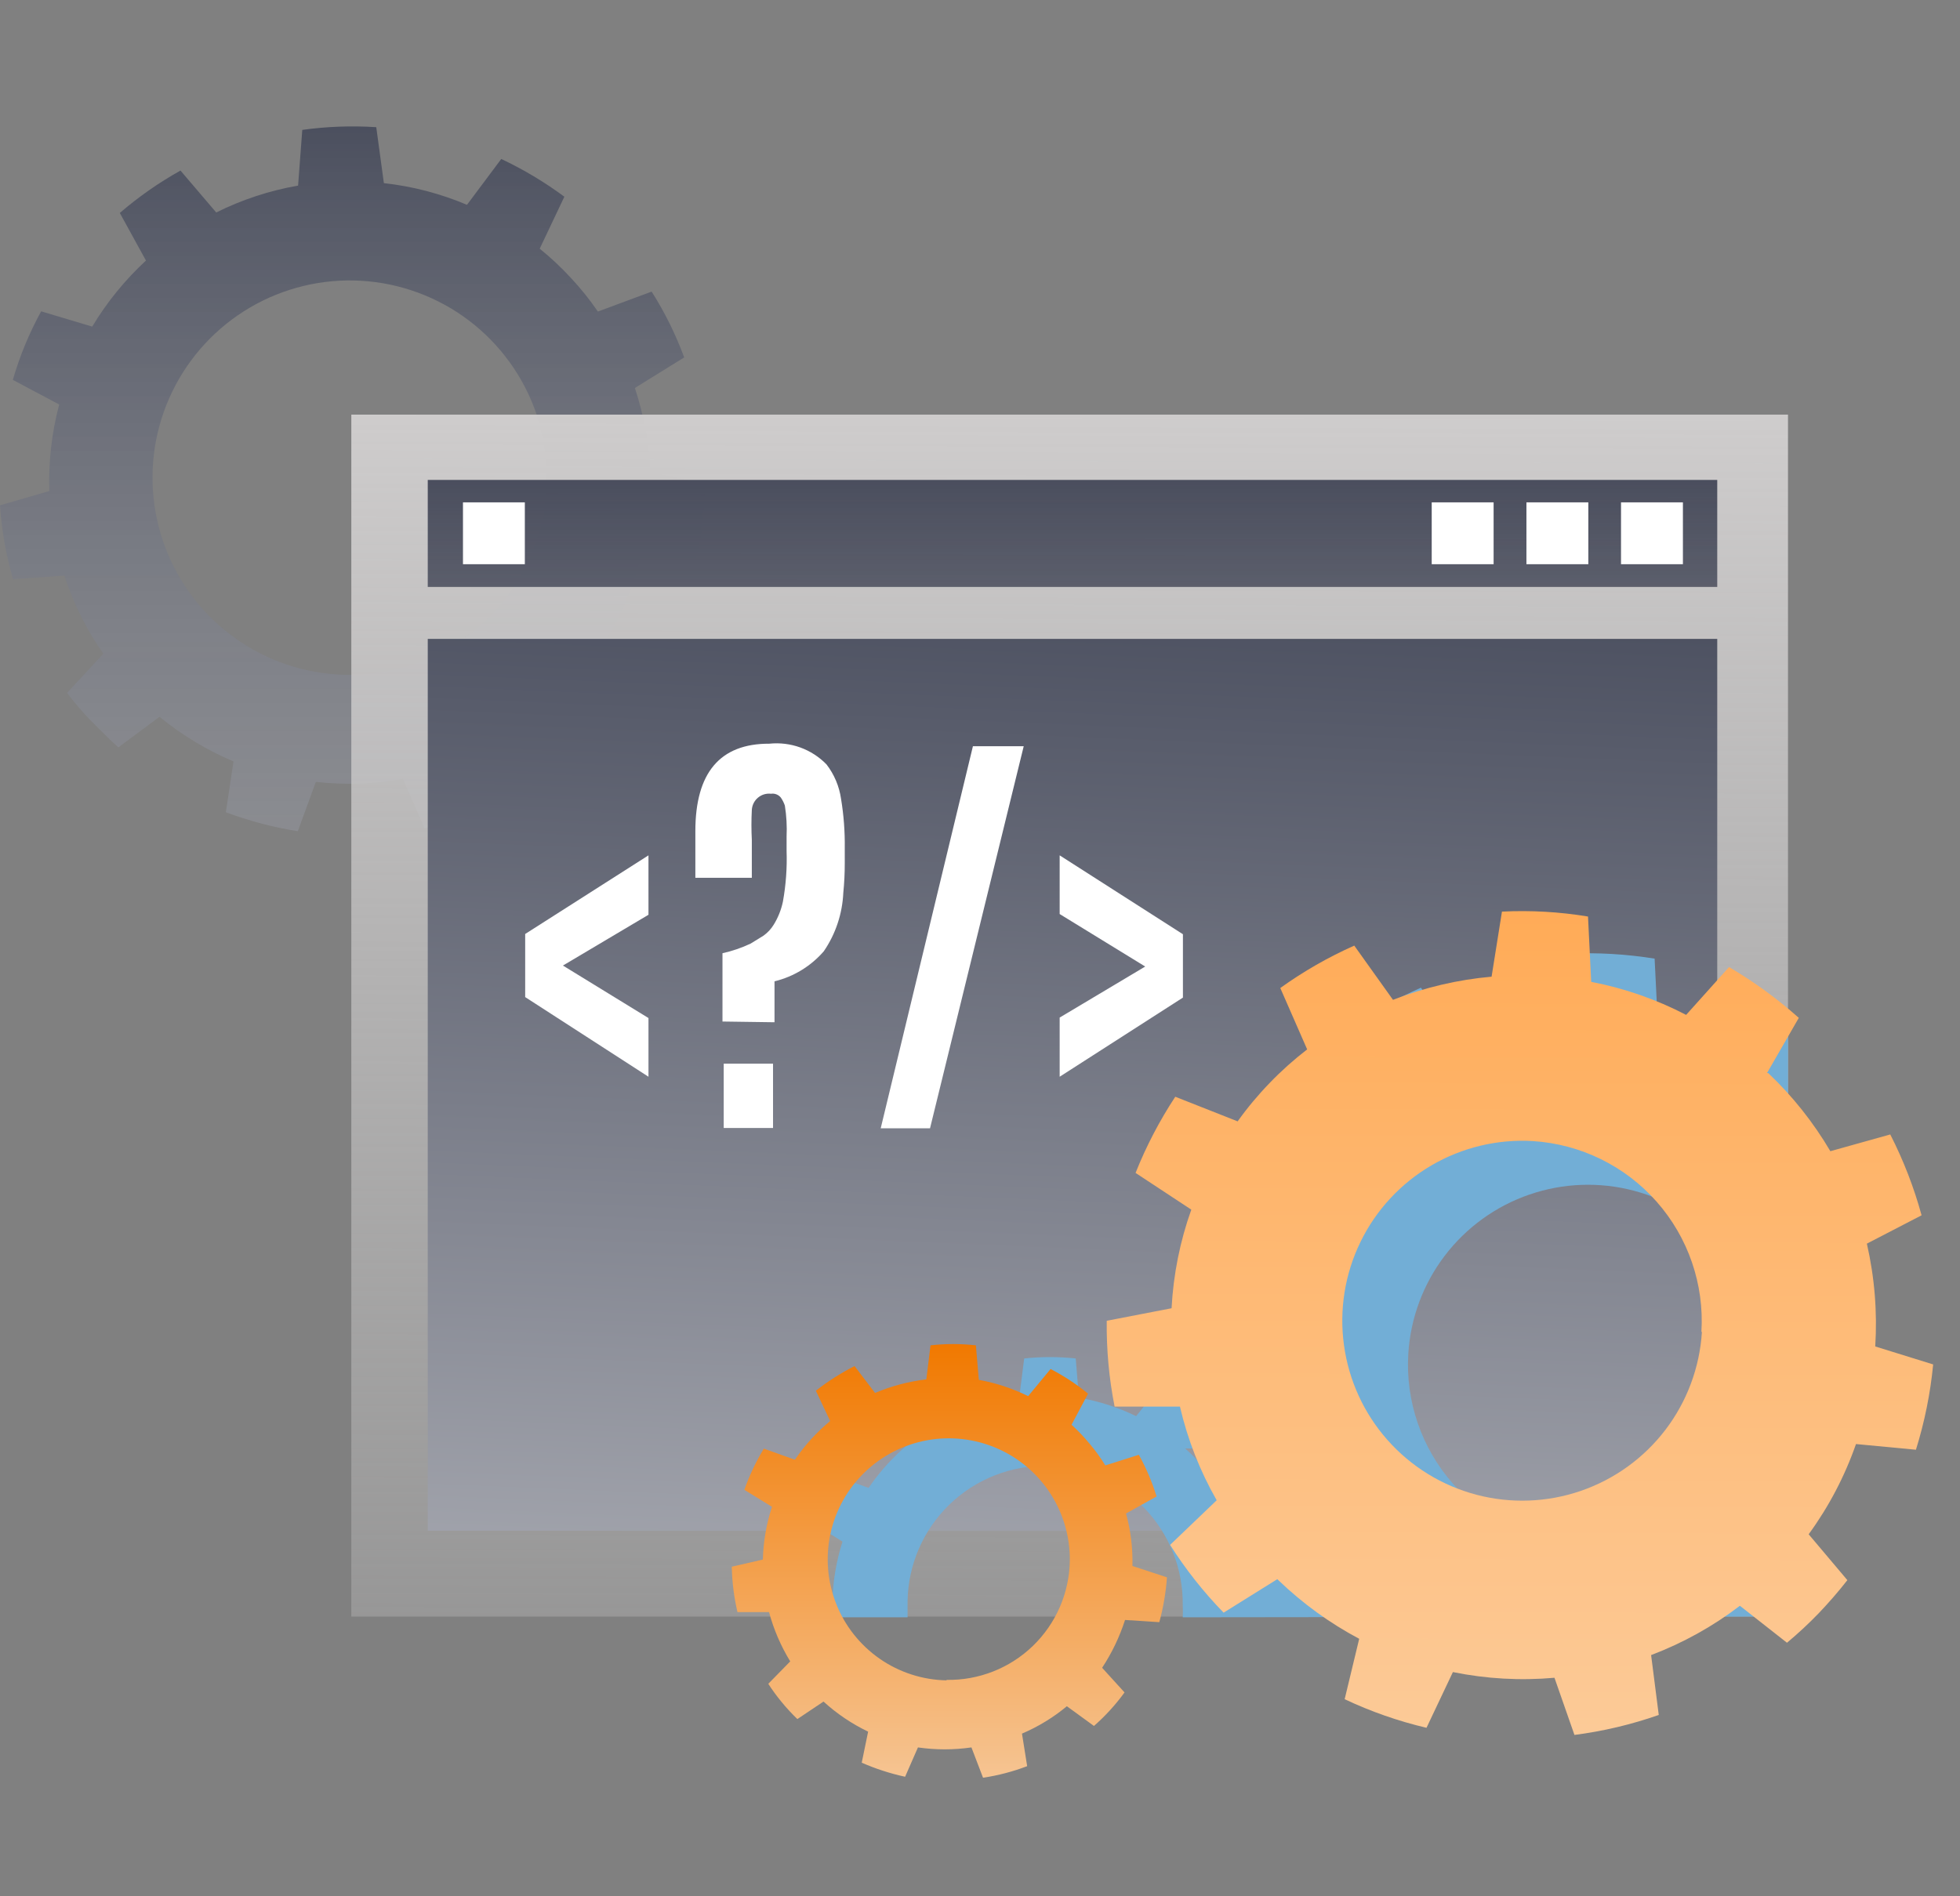
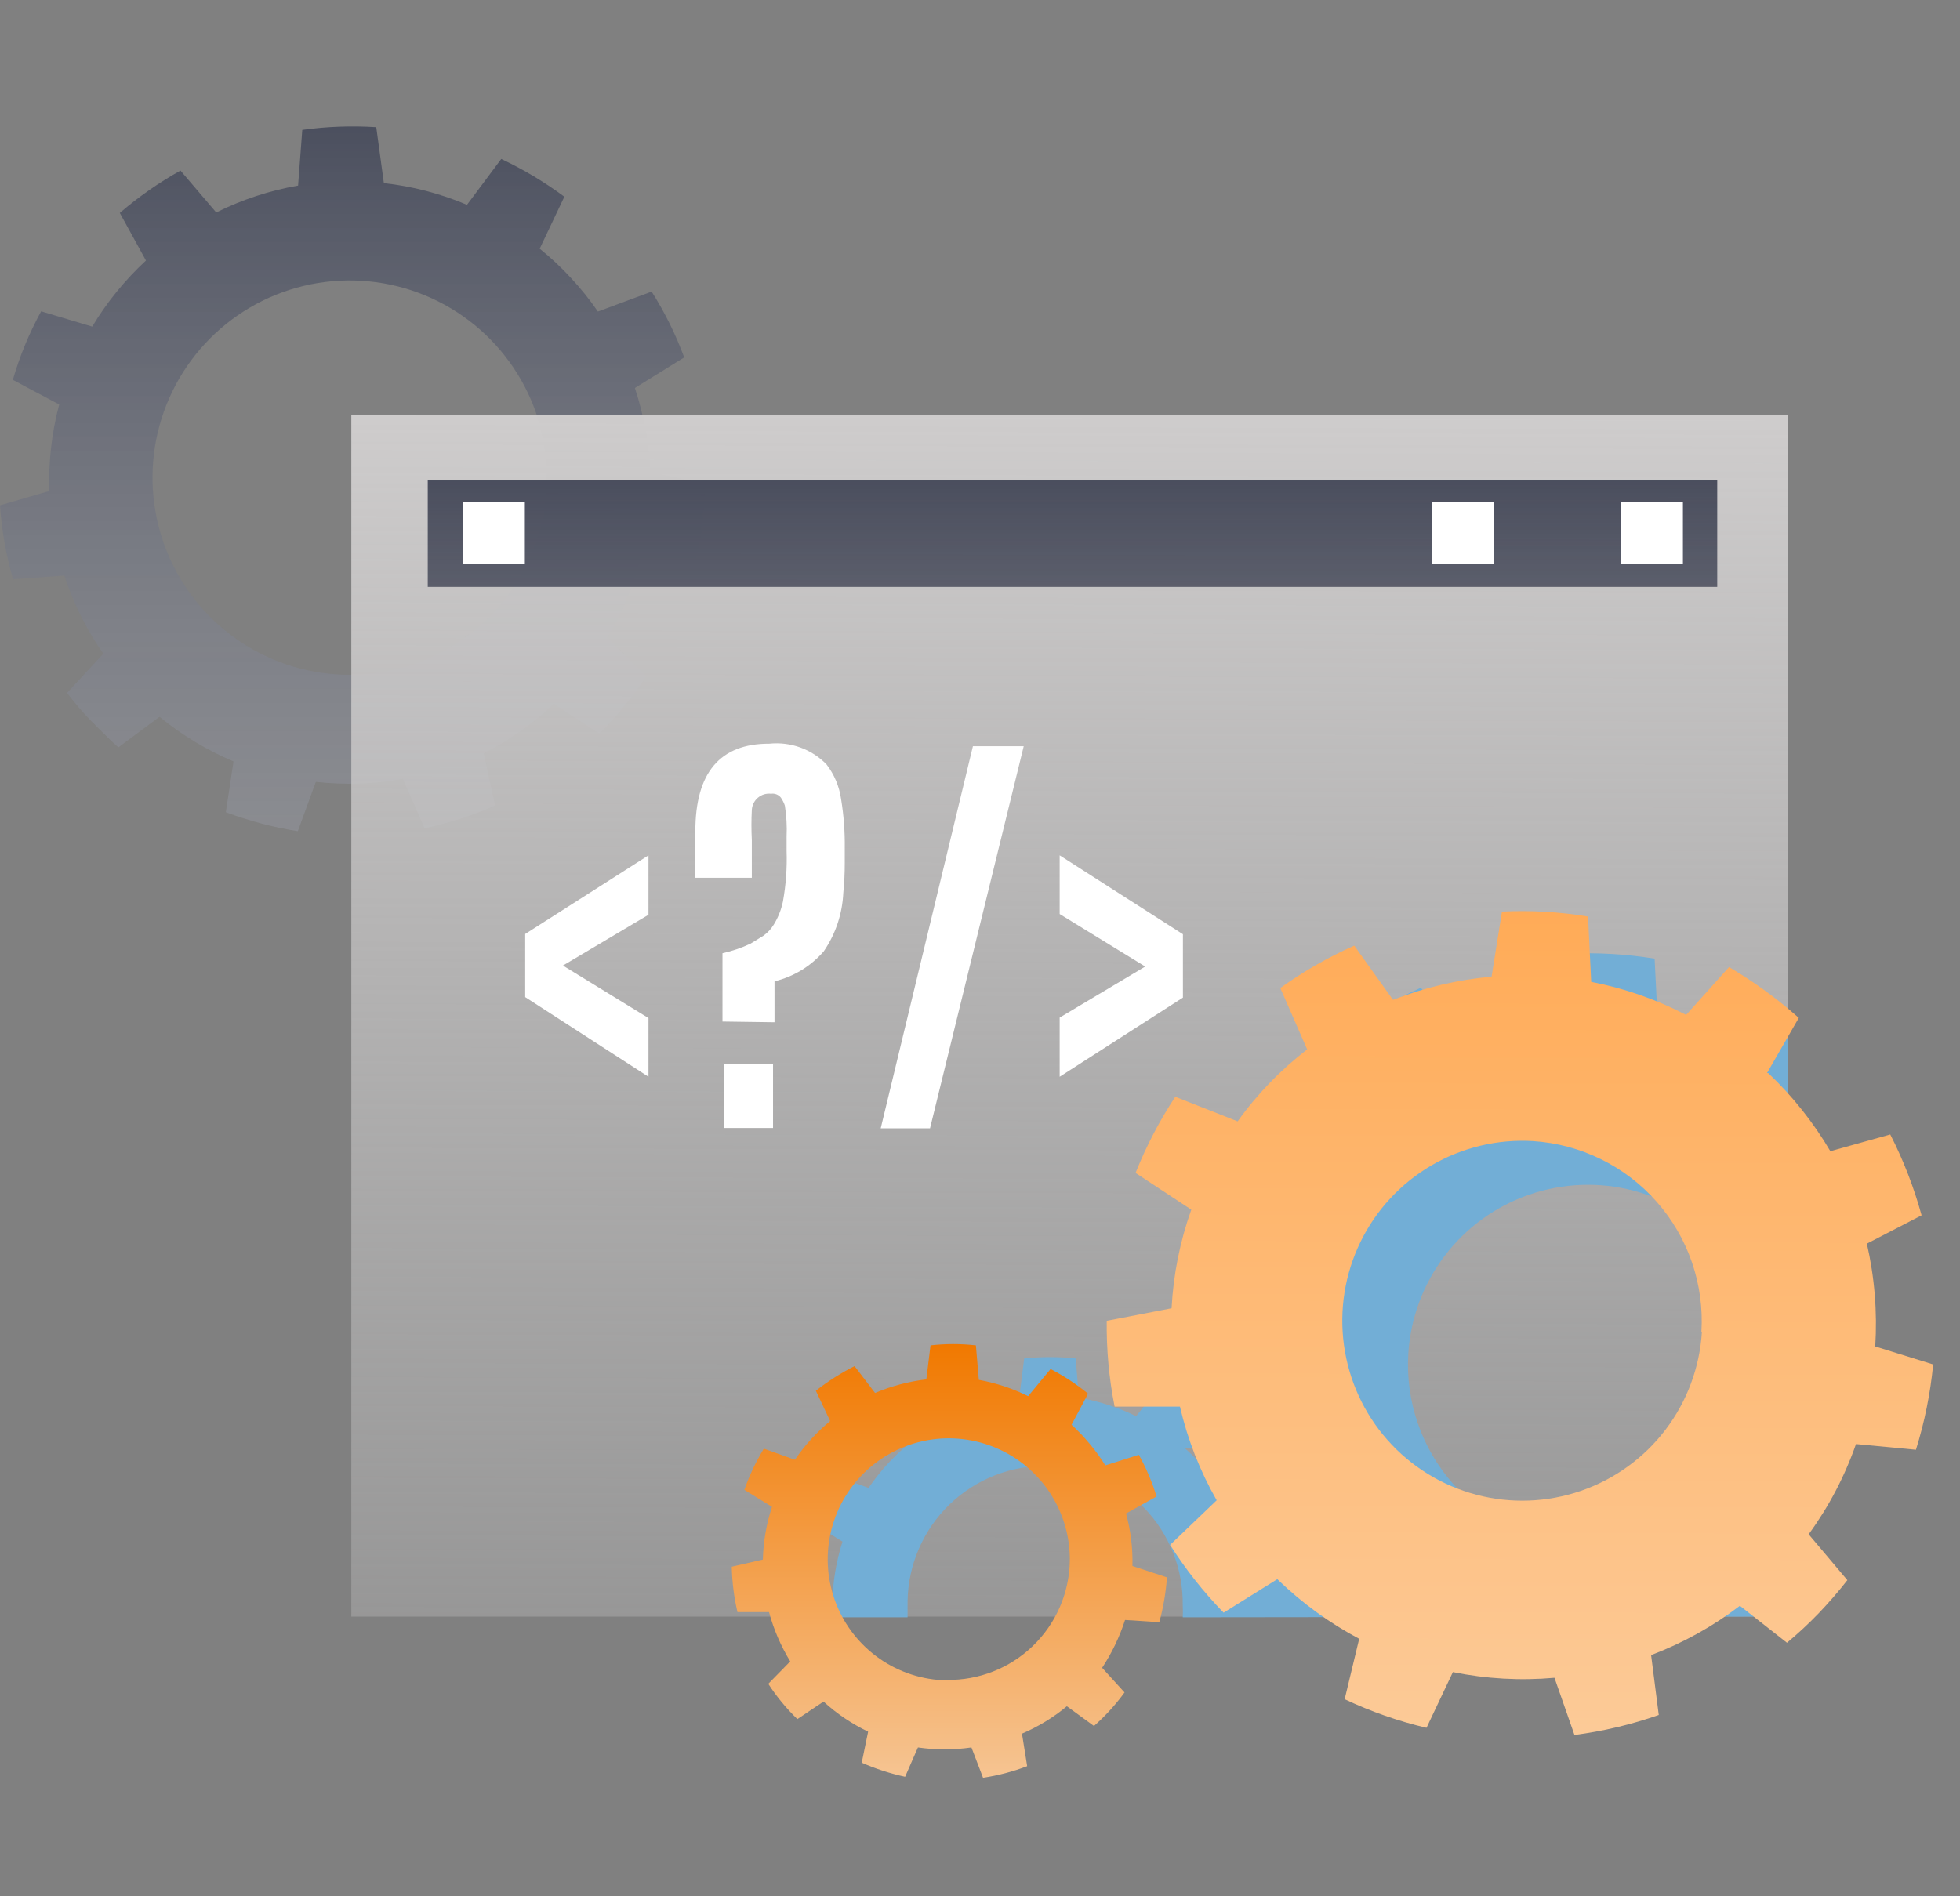
<svg xmlns="http://www.w3.org/2000/svg" width="62" height="60" viewBox="0 0 62 60" fill="none">
  <rect x="0" y="0" width="62" height="60" fill="#808080" stroke="none" />
  <path d="M20.559 14.944C20.528 14.036 20.368 13.138 20.083 12.276L21.643 11.309C21.374 10.581 21.029 9.882 20.613 9.227L18.913 9.858C18.657 9.484 18.372 9.129 18.063 8.798C17.756 8.464 17.425 8.154 17.072 7.869L17.852 6.224C17.227 5.761 16.559 5.362 15.856 5.03L14.772 6.481C13.934 6.126 13.048 5.894 12.143 5.795L11.902 4.024C11.121 3.974 10.337 4.002 9.562 4.11L9.429 5.873C8.529 6.029 7.657 6.316 6.84 6.723L5.709 5.397C5.026 5.778 4.383 6.228 3.79 6.738L4.617 8.244C3.955 8.857 3.382 9.561 2.917 10.334L1.302 9.851C0.925 10.538 0.624 11.265 0.406 12.019L1.872 12.799C1.636 13.691 1.531 14.614 1.56 15.537L0 15.989C0.054 16.781 0.192 17.566 0.413 18.329L2.036 18.212C2.322 19.092 2.738 19.925 3.268 20.684L2.121 21.924C2.355 22.229 2.605 22.533 2.901 22.829C3.198 23.126 3.455 23.391 3.744 23.648L5.046 22.681C5.755 23.261 6.543 23.736 7.386 24.093L7.144 25.7C7.881 25.976 8.644 26.177 9.421 26.3L9.991 24.74C10.908 24.842 11.835 24.81 12.744 24.647L13.43 26.207C14.197 26.047 14.945 25.806 15.661 25.489L15.302 23.835C16.112 23.426 16.858 22.9 17.517 22.276L18.96 23.212C19.515 22.662 20.012 22.055 20.442 21.402L19.209 20.177C19.677 19.393 20.027 18.544 20.247 17.658H22.025C22.192 16.889 22.281 16.105 22.29 15.318L20.559 14.944ZM11.332 21.347C10.098 21.401 8.875 21.086 7.82 20.444C6.764 19.801 5.923 18.86 5.403 17.739C4.884 16.618 4.708 15.368 4.899 14.147C5.091 12.926 5.64 11.79 6.478 10.882C7.316 9.974 8.405 9.335 9.606 9.046C10.808 8.757 12.068 8.832 13.227 9.261C14.386 9.689 15.391 10.452 16.116 11.453C16.841 12.453 17.253 13.646 17.299 14.881C17.36 16.529 16.767 18.133 15.649 19.345C14.531 20.556 12.979 21.276 11.332 21.347Z" fill="url(#paint0_linear_1218_33139)" />
  <path d="M56.559 13.119H11.113V51.151H56.559V13.119Z" fill="url(#paint1_linear_1218_33139)" />
-   <path d="M54.321 20.215H13.531V48.434H54.321V20.215Z" fill="url(#paint2_linear_1218_33139)" />
  <path d="M54.321 15.185H13.531V18.571H54.321V15.185Z" fill="url(#paint3_linear_1218_33139)" />
  <path d="M53.235 15.895H51.277V17.852H53.235V15.895Z" fill="white" />
-   <path d="M50.243 15.895H48.285V17.852H50.243V15.895Z" fill="white" />
  <path d="M47.247 15.895H45.289V17.852H47.247V15.895Z" fill="white" />
  <path d="M16.602 15.895H14.645V17.852H16.602V15.895Z" fill="white" />
  <path d="M20.513 34.069L16.613 31.549V29.552L20.513 27.064V28.944L17.807 30.551L20.513 32.212V34.069Z" fill="white" />
  <path d="M22.854 32.322V30.161C23.161 30.093 23.459 29.991 23.743 29.857L24.149 29.607C24.28 29.514 24.392 29.394 24.476 29.256C24.613 29.033 24.711 28.788 24.765 28.531C24.861 28.001 24.9 27.462 24.882 26.924V26.472C24.897 26.143 24.879 25.814 24.827 25.489C24.797 25.401 24.755 25.317 24.702 25.239C24.666 25.193 24.618 25.157 24.563 25.135C24.508 25.113 24.449 25.106 24.39 25.115C24.316 25.106 24.241 25.113 24.169 25.134C24.098 25.156 24.032 25.192 23.975 25.24C23.918 25.288 23.871 25.348 23.838 25.415C23.805 25.482 23.786 25.555 23.782 25.63C23.766 25.944 23.766 26.259 23.782 26.573V27.774H21.996V26.3C21.996 24.449 22.776 23.526 24.336 23.531C24.667 23.497 25.002 23.538 25.316 23.651C25.629 23.765 25.913 23.948 26.145 24.187C26.39 24.505 26.548 24.881 26.605 25.279C26.69 25.794 26.729 26.316 26.722 26.838V27.306C26.723 27.622 26.707 27.937 26.676 28.25C26.646 28.912 26.433 29.552 26.059 30.099C25.651 30.57 25.106 30.903 24.5 31.05V32.345L22.854 32.322ZM22.893 35.691V33.655H24.453V35.691H22.893Z" fill="white" />
  <path d="M27.859 35.701L30.776 23.611H32.383L29.419 35.701H27.859Z" fill="white" />
  <path d="M33.52 34.069V32.197L36.226 30.582L33.52 28.921V27.064L37.419 29.56V31.565L33.52 34.069Z" fill="white" />
  <g style="mix-blend-mode:multiply">
    <path d="M56.56 51.15V32.196L55.444 33.444C54.499 32.952 53.488 32.6 52.442 32.399L52.34 30.332C51.441 30.187 50.529 30.134 49.618 30.176L49.291 32.235C48.221 32.329 47.171 32.576 46.171 32.968L44.947 31.252C44.123 31.618 43.339 32.068 42.607 32.594L43.457 34.536C43.036 34.86 42.64 35.215 42.272 35.597C41.904 35.977 41.565 36.383 41.258 36.814L39.292 36.034C38.788 36.79 38.364 37.598 38.029 38.444L39.791 39.606C39.433 40.61 39.223 41.661 39.167 42.726L37.116 43.124C37.116 43.451 37.116 43.771 37.155 44.099C37.014 44.003 36.869 43.914 36.719 43.833L35.939 44.808C35.366 44.53 34.757 44.333 34.129 44.223L34.028 42.983C33.486 42.925 32.94 42.925 32.398 42.983L32.242 44.208C31.609 44.287 30.99 44.452 30.401 44.699L29.621 43.732C29.127 43.972 28.66 44.262 28.225 44.598L28.748 45.682C28.26 46.085 27.832 46.555 27.477 47.078L26.369 46.68C26.077 47.145 25.838 47.643 25.659 48.162L26.65 48.778C26.455 49.392 26.347 50.03 26.33 50.674L25.207 50.931C25.207 51.009 25.207 51.095 25.207 51.173H28.709C28.709 51.009 28.709 50.837 28.709 50.666C28.726 49.512 29.202 48.412 30.03 47.608C30.441 47.21 30.925 46.897 31.457 46.686C31.988 46.475 32.556 46.371 33.127 46.38C33.699 46.389 34.263 46.51 34.788 46.737C35.312 46.963 35.787 47.291 36.185 47.702C36.583 48.112 36.896 48.596 37.107 49.128C37.318 49.659 37.421 50.227 37.413 50.798C37.42 50.923 37.42 51.048 37.413 51.173L56.56 51.15ZM44.549 42.827C44.619 41.703 45.02 40.626 45.703 39.73C46.385 38.835 47.318 38.161 48.382 37.796C49.447 37.43 50.596 37.388 51.685 37.676C52.773 37.963 53.752 38.567 54.498 39.41C55.243 40.254 55.722 41.3 55.873 42.416C56.024 43.531 55.842 44.667 55.348 45.678C54.854 46.69 54.071 47.533 53.099 48.1C52.126 48.667 51.007 48.933 49.884 48.864C49.137 48.819 48.406 48.626 47.734 48.298C47.062 47.97 46.461 47.512 45.965 46.951C45.47 46.391 45.09 45.738 44.847 45.03C44.604 44.323 44.502 43.574 44.549 42.827ZM40.431 48.505C40.486 48.615 40.54 48.724 40.603 48.825L39.589 49.8C39.555 49.55 39.506 49.303 39.441 49.059L40.431 48.505ZM37.498 45.83H39.441C39.533 46.21 39.645 46.585 39.776 46.953L38.692 47.289C38.529 47.014 38.344 46.753 38.138 46.509C37.938 46.263 37.719 46.034 37.483 45.822L37.498 45.83Z" fill="#72AED6" />
  </g>
  <path d="M35.822 49.549C35.836 48.988 35.768 48.429 35.619 47.888L36.586 47.35C36.445 46.892 36.257 46.45 36.025 46.031L34.964 46.367C34.818 46.128 34.654 45.901 34.473 45.688C34.295 45.472 34.102 45.269 33.896 45.08L34.418 44.097C34.052 43.796 33.654 43.535 33.233 43.317L32.523 44.175C32.03 43.931 31.505 43.758 30.963 43.66L30.87 42.568C30.393 42.514 29.911 42.514 29.435 42.568L29.302 43.645C28.744 43.71 28.198 43.855 27.68 44.074L27.032 43.224C26.6 43.443 26.19 43.704 25.808 44.004L26.26 44.963C25.833 45.316 25.457 45.729 25.145 46.187L24.162 45.836C23.912 46.248 23.705 46.684 23.546 47.139L24.42 47.677C24.243 48.217 24.146 48.779 24.131 49.346L23.148 49.572C23.158 50.056 23.218 50.537 23.328 51.008H24.326C24.474 51.557 24.7 52.082 24.997 52.568L24.303 53.277C24.434 53.48 24.578 53.676 24.732 53.862C24.885 54.048 25.049 54.225 25.223 54.393L26.05 53.839C26.471 54.224 26.947 54.544 27.461 54.791L27.259 55.773C27.7 55.967 28.16 56.116 28.631 56.218L29.037 55.29C29.598 55.371 30.168 55.371 30.729 55.29L31.096 56.249C31.573 56.178 32.041 56.055 32.492 55.883L32.328 54.853C32.841 54.635 33.319 54.343 33.748 53.987L34.605 54.611C34.966 54.294 35.29 53.938 35.572 53.55L34.863 52.77C35.172 52.301 35.416 51.792 35.588 51.257L36.672 51.327C36.799 50.863 36.88 50.388 36.914 49.908L35.822 49.549ZM29.942 53.168C29.185 53.154 28.449 52.916 27.827 52.484C27.206 52.052 26.726 51.446 26.449 50.741C26.172 50.037 26.109 49.266 26.27 48.526C26.431 47.786 26.807 47.111 27.352 46.585C27.896 46.059 28.584 45.706 29.329 45.571C30.074 45.436 30.842 45.525 31.537 45.826C32.231 46.127 32.821 46.628 33.231 47.264C33.641 47.9 33.853 48.644 33.841 49.401C33.821 50.415 33.398 51.38 32.667 52.084C31.936 52.787 30.956 53.171 29.942 53.153V53.168Z" fill="url(#paint4_linear_1218_33139)" />
  <path d="M59.054 39.35L60.785 38.453C60.543 37.569 60.211 36.712 59.794 35.895L57.899 36.425C57.363 35.513 56.702 34.681 55.934 33.953H55.895L56.901 32.206C56.219 31.599 55.48 31.061 54.694 30.599L53.337 32.112C52.392 31.62 51.38 31.268 50.334 31.067L50.233 29C49.334 28.851 48.421 28.799 47.511 28.844L47.183 30.903C46.114 30.997 45.063 31.244 44.064 31.636L42.839 29.92C42.015 30.286 41.231 30.736 40.499 31.262L41.349 33.204C40.929 33.528 40.532 33.882 40.164 34.265C39.796 34.645 39.457 35.051 39.15 35.481L37.177 34.702C36.678 35.46 36.257 36.268 35.921 37.112L37.684 38.274C37.326 39.278 37.116 40.329 37.06 41.394L35.009 41.791C34.998 42.702 35.081 43.612 35.258 44.506H37.325C37.566 45.545 37.957 46.544 38.487 47.47L37.013 48.882C37.502 49.653 38.069 50.372 38.706 51.026L40.406 49.966L40.445 50.005C41.205 50.736 42.063 51.358 42.995 51.853L42.535 53.764C43.364 54.156 44.232 54.459 45.124 54.669L45.959 52.906C47.016 53.121 48.098 53.182 49.172 53.086L49.804 54.895C50.712 54.778 51.606 54.566 52.471 54.263L52.229 52.368C53.236 51.987 54.182 51.462 55.037 50.808L56.527 51.978C56.879 51.684 57.215 51.372 57.533 51.042C57.852 50.707 58.157 50.356 58.437 49.997L57.213 48.546C57.85 47.673 58.354 46.711 58.71 45.691L60.606 45.871C60.88 44.992 61.063 44.088 61.151 43.172L59.319 42.603C59.387 41.511 59.298 40.416 59.054 39.35ZM53.836 42.142C53.766 43.266 53.365 44.343 52.683 45.239C52.001 46.134 51.069 46.807 50.005 47.173C48.941 47.539 47.792 47.582 46.703 47.295C45.615 47.008 44.636 46.406 43.89 45.563C43.144 44.72 42.665 43.675 42.513 42.559C42.36 41.444 42.542 40.309 43.035 39.297C43.527 38.285 44.309 37.442 45.28 36.874C46.252 36.306 47.37 36.038 48.493 36.105C49.999 36.202 51.406 36.891 52.404 38.023C53.403 39.155 53.912 40.636 53.82 42.142H53.836Z" fill="url(#paint5_linear_1218_33139)" />
  <defs>
    <linearGradient id="paint0_linear_1218_33139" x1="11.211" y1="-2.625" x2="11.211" y2="61.585" gradientUnits="userSpaceOnUse">
      <stop stop-color="#2C3144" />
      <stop offset="0.878" stop-color="#F9FAFB" stop-opacity="0" />
    </linearGradient>
    <linearGradient id="paint1_linear_1218_33139" x1="33.836" y1="13.119" x2="33.632" y2="71.013" gradientUnits="userSpaceOnUse">
      <stop stop-color="#CECCCC" />
      <stop offset="1" stop-color="#C0C0C0" stop-opacity="0" />
    </linearGradient>
    <linearGradient id="paint2_linear_1218_33139" x1="33.849" y1="6.942" x2="30.611" y2="84.353" gradientUnits="userSpaceOnUse">
      <stop stop-color="#2C3144" />
      <stop offset="1" stop-color="white" />
    </linearGradient>
    <linearGradient id="paint3_linear_1218_33139" x1="33.849" y1="9.445" x2="33.849" y2="39.321" gradientUnits="userSpaceOnUse">
      <stop stop-color="#2C3144" />
      <stop offset="1" stop-color="#2C3144" stop-opacity="0" />
    </linearGradient>
    <linearGradient id="paint4_linear_1218_33139" x1="30.031" y1="42.527" x2="30.023" y2="66.103" gradientUnits="userSpaceOnUse">
      <stop stop-color="#F17900" />
      <stop offset="1" stop-color="#F9FAFB" />
    </linearGradient>
    <linearGradient id="paint5_linear_1218_33139" x1="48.08" y1="28.828" x2="47.975" y2="65.665" gradientUnits="userSpaceOnUse">
      <stop stop-color="#FFAB57" />
      <stop offset="1" stop-color="#FBD7B2" />
    </linearGradient>
  </defs>
</svg>